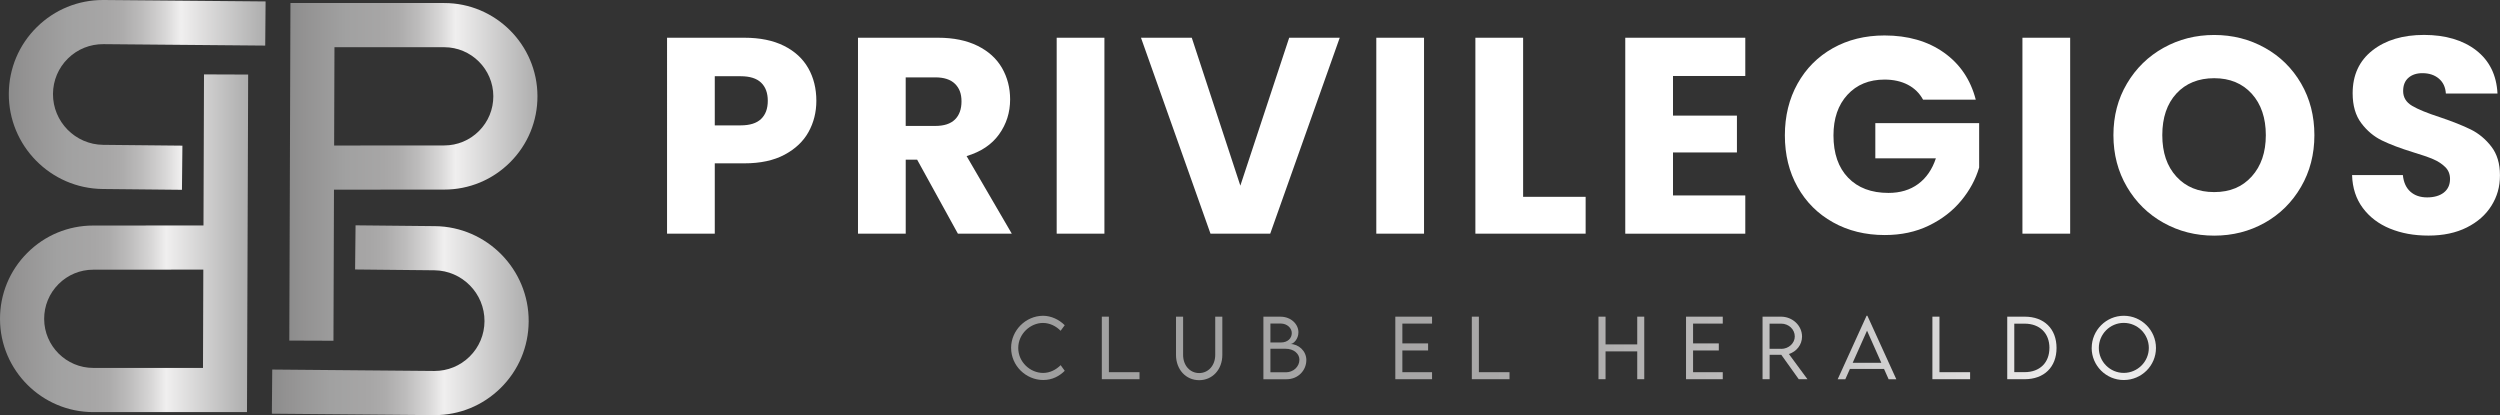
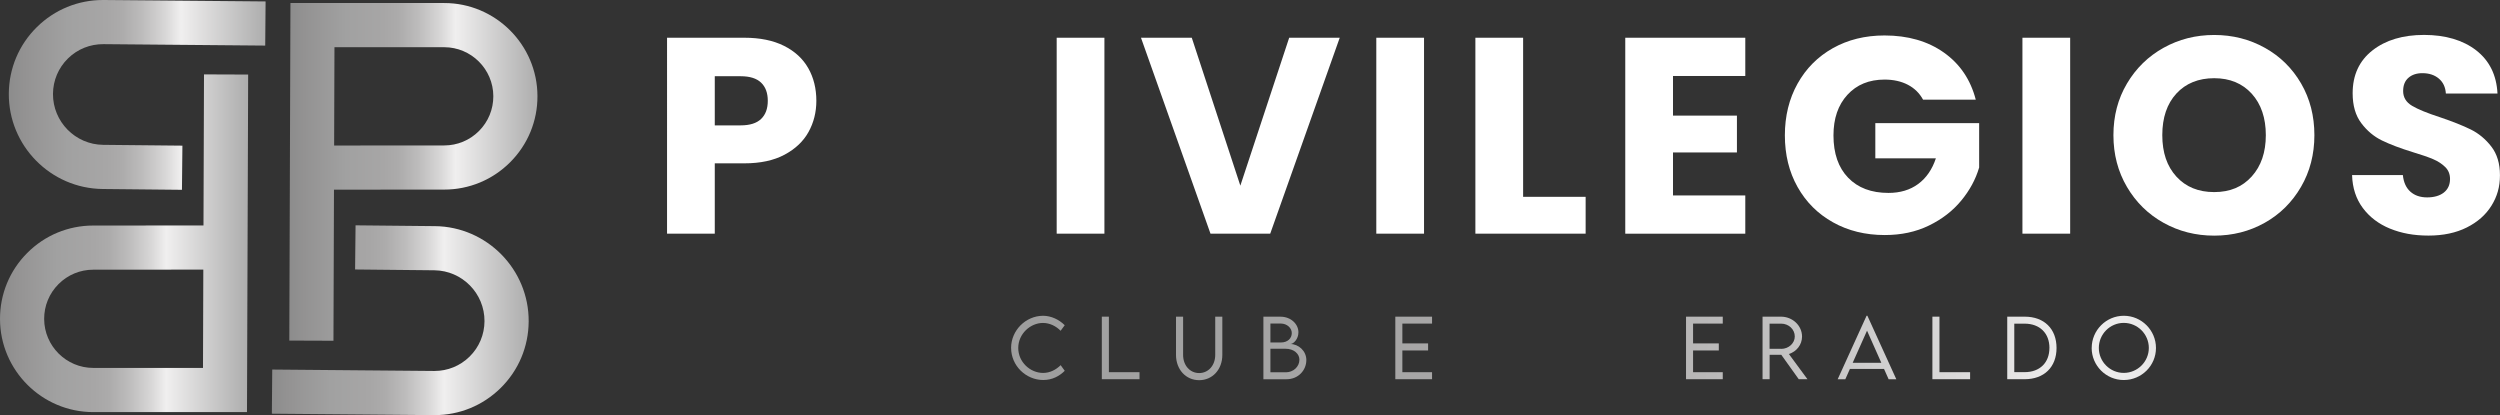
<svg xmlns="http://www.w3.org/2000/svg" xmlns:xlink="http://www.w3.org/1999/xlink" id="Capa_2" viewBox="0 0 922.91 153.25">
  <rect x="0" y="0" width="922.91" height="153.25" fill="#333333" stroke="none" />
  <defs>
    <style>      .cls-1 {        fill: url(#_É_πÌÚ_·ÂÁ_Ì_Á_Ë_224-12);      }      .cls-2 {        fill: url(#_É_πÌÚ_·ÂÁ_Ì_Á_Ë_224-6);      }      .cls-3 {        fill: url(#_É_πÌÚ_·ÂÁ_Ì_Á_Ë_224-4);      }      .cls-4 {        fill: #fff;      }      .cls-5 {        fill: url(#_É_πÌÚ_·ÂÁ_Ì_Á_Ë_224-14);      }      .cls-6 {        fill: url(#_É_πÌÚ_·ÂÁ_Ì_Á_Ë_224-5);      }      .cls-7 {        fill: url(#_É_πÌÚ_·ÂÁ_Ì_Á_Ë_224-3);      }      .cls-8 {        fill: url(#_É_πÌÚ_·ÂÁ_Ì_Á_Ë_224-15);      }      .cls-9 {        fill: url(#_É_πÌÚ_·ÂÁ_Ì_Á_Ë_224-16);      }      .cls-10 {        fill: url(#_É_πÌÚ_·ÂÁ_Ì_Á_Ë_224-10);      }      .cls-11 {        fill: url(#_É_πÌÚ_·ÂÁ_Ì_Á_Ë_224-9);      }      .cls-12 {        fill: url(#_É_πÌÚ_·ÂÁ_Ì_Á_Ë_224-11);      }      .cls-13 {        fill: url(#_É_πÌÚ_·ÂÁ_Ì_Á_Ë_224-17);      }      .cls-14 {        fill: url(#_É_πÌÚ_·ÂÁ_Ì_Á_Ë_224-8);      }      .cls-15 {        fill: url(#_É_πÌÚ_·ÂÁ_Ì_Á_Ë_224-7);      }      .cls-16 {        fill: url(#_É_πÌÚ_·ÂÁ_Ì_Á_Ë_224);      }      .cls-17 {        fill: url(#_É_πÌÚ_·ÂÁ_Ì_Á_Ë_224-13);      }      .cls-18 {        fill: url(#_É_πÌÚ_·ÂÁ_Ì_Á_Ë_224-2);      }    </style>
    <linearGradient id="_É_πÌÚ_·ÂÁ_Ì_Á_Ë_224" data-name="É‡‰¥πÌÚ ·ÂÁ Ì‡Á‚Ë 224" x1="219.01" y1="122.24" x2="1035.17" y2="152.69" gradientUnits="userSpaceOnUse">
      <stop offset="0" stop-color="#8c8c8c" />
      <stop offset=".06" stop-color="#939292" />
      <stop offset=".23" stop-color="#a1a1a1" />
      <stop offset=".38" stop-color="#a7a6a6" />
      <stop offset=".44" stop-color="#acabab" />
      <stop offset=".52" stop-color="#bdbcbc" />
      <stop offset=".61" stop-color="#d8d7d7" />
      <stop offset=".67" stop-color="#f0efef" />
      <stop offset="1" stop-color="#adadad" />
    </linearGradient>
    <linearGradient id="_É_πÌÚ_·ÂÁ_Ì_Á_Ë_224-2" data-name="É‡‰¥πÌÚ ·ÂÁ Ì‡Á‚Ë 224" x1="219.04" y1="121.4" x2="1035.2" y2="151.85" xlink:href="#_É_πÌÚ_·ÂÁ_Ì_Á_Ë_224" />
    <linearGradient id="_É_πÌÚ_·ÂÁ_Ì_Á_Ë_224-3" data-name="É‡‰¥πÌÚ ·ÂÁ Ì‡Á‚Ë 224" x1="219.09" y1="120.13" x2="1035.25" y2="150.58" xlink:href="#_É_πÌÚ_·ÂÁ_Ì_Á_Ë_224" />
    <linearGradient id="_É_πÌÚ_·ÂÁ_Ì_Á_Ë_224-4" data-name="É‡‰¥πÌÚ ·ÂÁ Ì‡Á‚Ë 224" x1="219.13" y1="119.1" x2="1035.29" y2="149.56" xlink:href="#_É_πÌÚ_·ÂÁ_Ì_Á_Ë_224" />
    <linearGradient id="_É_πÌÚ_·ÂÁ_Ì_Á_Ë_224-5" data-name="É‡‰¥πÌÚ ·ÂÁ Ì‡Á‚Ë 224" x1="219.2" y1="117.15" x2="1035.36" y2="147.61" xlink:href="#_É_πÌÚ_·ÂÁ_Ì_Á_Ë_224" />
    <linearGradient id="_É_πÌÚ_·ÂÁ_Ì_Á_Ë_224-6" data-name="É‡‰¥πÌÚ ·ÂÁ Ì‡Á‚Ë 224" x1="219.23" y1="116.31" x2="1035.39" y2="146.76" xlink:href="#_É_πÌÚ_·ÂÁ_Ì_Á_Ë_224" />
    <linearGradient id="_É_πÌÚ_·ÂÁ_Ì_Á_Ë_224-7" data-name="É‡‰¥πÌÚ ·ÂÁ Ì‡Á‚Ë 224" x1="219.31" y1="114.3" x2="1035.47" y2="144.75" xlink:href="#_É_πÌÚ_·ÂÁ_Ì_Á_Ë_224" />
    <linearGradient id="_É_πÌÚ_·ÂÁ_Ì_Á_Ë_224-8" data-name="É‡‰¥πÌÚ ·ÂÁ Ì‡Á‚Ë 224" x1="219.35" y1="113.16" x2="1035.51" y2="143.61" xlink:href="#_É_πÌÚ_·ÂÁ_Ì_Á_Ë_224" />
    <linearGradient id="_É_πÌÚ_·ÂÁ_Ì_Á_Ë_224-9" data-name="É‡‰¥πÌÚ ·ÂÁ Ì‡Á‚Ë 224" x1="219.38" y1="112.23" x2="1035.55" y2="142.68" xlink:href="#_É_πÌÚ_·ÂÁ_Ì_Á_Ë_224" />
    <linearGradient id="_É_πÌÚ_·ÂÁ_Ì_Á_Ë_224-10" data-name="É‡‰¥πÌÚ ·ÂÁ Ì‡Á‚Ë 224" x1="219.43" y1="110.94" x2="1035.59" y2="141.39" xlink:href="#_É_πÌÚ_·ÂÁ_Ì_Á_Ë_224" />
    <linearGradient id="_É_πÌÚ_·ÂÁ_Ì_Á_Ë_224-11" data-name="É‡‰¥πÌÚ ·ÂÁ Ì‡Á‚Ë 224" x1="219.47" y1="109.97" x2="1035.63" y2="140.42" xlink:href="#_É_πÌÚ_·ÂÁ_Ì_Á_Ë_224" />
    <linearGradient id="_É_πÌÚ_·ÂÁ_Ì_Á_Ë_224-12" data-name="É‡‰¥πÌÚ ·ÂÁ Ì‡Á‚Ë 224" x1="219.51" y1="108.86" x2="1035.67" y2="139.31" xlink:href="#_É_πÌÚ_·ÂÁ_Ì_Á_Ë_224" />
    <linearGradient id="_É_πÌÚ_·ÂÁ_Ì_Á_Ë_224-13" data-name="É‡‰¥πÌÚ ·ÂÁ Ì‡Á‚Ë 224" x1="219.56" y1="107.37" x2="1035.73" y2="137.83" xlink:href="#_É_πÌÚ_·ÂÁ_Ì_Á_Ë_224" />
    <linearGradient id="_É_πÌÚ_·ÂÁ_Ì_Á_Ë_224-14" data-name="É‡‰¥πÌÚ ·ÂÁ Ì‡Á‚Ë 224" x1="3.25" y1="35.03" x2="98.05" y2="35.03" xlink:href="#_É_πÌÚ_·ÂÁ_Ì_Á_Ë_224" />
    <linearGradient id="_É_πÌÚ_·ÂÁ_Ì_Á_Ë_224-15" data-name="É‡‰¥πÌÚ ·ÂÁ Ì‡Á‚Ë 224" x1="0" y1="89.8" x2="91.62" y2="89.8" xlink:href="#_É_πÌÚ_·ÂÁ_Ì_Á_Ë_224" />
    <linearGradient id="_É_πÌÚ_·ÂÁ_Ì_Á_Ë_224-16" data-name="É‡‰¥πÌÚ ·ÂÁ Ì‡Á‚Ë 224" x1="100.36" y1="118.22" x2="195.16" y2="118.22" xlink:href="#_É_πÌÚ_·ÂÁ_Ì_Á_Ë_224" />
    <linearGradient id="_É_πÌÚ_·ÂÁ_Ì_Á_Ë_224-17" data-name="É‡‰¥πÌÚ ·ÂÁ Ì‡Á‚Ë 224" x1="106.8" y1="63.45" x2="198.41" y2="63.45" xlink:href="#_É_πÌÚ_·ÂÁ_Ì_Á_Ë_224" />
  </defs>
  <g id="Capa_1-2" data-name="Capa_1">
    <g>
      <g>
        <g>
          <path class="cls-16" d="M373.26,128.46c0-6.49,5.39-11.89,11.86-11.89,2.96.03,5.84,1.39,7.94,3.49l-1.52,2.05c-1.66-1.7-3.98-2.89-6.52-2.89-4.64,0-9.12,4.01-9.12,9.24s4.44,9.21,9.17,9.21c2.61,0,4.83-1.23,6.49-2.87l1.5,2.09c-1.92,1.9-4.51,3.39-7.92,3.39-6.42,0-11.87-5.28-11.87-11.83Z" />
          <path class="cls-18" d="M420.67,137.4v2.59h-13.92v-23.09h2.61v20.5h11.31Z" />
          <path class="cls-7" d="M434.14,131.03v-14.12h2.62v14.11c0,3.88,2.52,6.7,5.93,6.7s5.93-2.84,5.93-6.7v-14.11h2.62v14.12c0,5.38-3.64,9.32-8.55,9.32s-8.55-3.94-8.55-9.32Z" />
          <path class="cls-3" d="M482.25,132.95c0,3.65-2.89,7.05-7.3,7.05h-8.55v-23.09h6.3c3.85,0,6.63,2.72,6.63,5.76,0,2.51-1.82,4.33-2.99,4.33,2.96,0,5.92,2.48,5.92,5.96ZM468.99,119.44v6.99h3.84c2.51.01,4.05-1.52,4.05-3.47s-1.85-3.52-4.04-3.52h-3.85ZM479.7,132.78c0-2.16-2.05-4.04-5.1-4.03h-5.61v8.69h5.74c2.63,0,4.97-1.99,4.97-4.67Z" />
          <path class="cls-6" d="M517.7,119.47v7.3h9.5v2.61h-9.5v8.02h10.96v2.59h-13.56v-23.09h13.56v2.56h-10.96Z" />
-           <path class="cls-2" d="M557.26,137.4v2.59h-13.92v-23.09h2.61v20.5h11.31Z" />
-           <path class="cls-15" d="M607,116.9v23.09h-2.59v-10.27h-11.7v10.27h-2.61v-23.09h2.61v10.24h11.7v-10.24h2.59Z" />
          <path class="cls-14" d="M625.02,119.47v7.3h9.5v2.61h-9.5v8.02h10.96v2.59h-13.56v-23.09h13.56v2.56h-10.96Z" />
          <path class="cls-11" d="M664.03,139.99l-6.44-9.01h-4.31v9.01h-2.61v-23.09s6.8,0,6.8,0c4.28,0,7.78,3.3,7.78,7.36,0,2.99-2.05,5.57-4.86,6.42l6.86,9.31h-3.22ZM657.56,128.79c2.75,0,5.01-2.09,5.01-4.58,0-2.66-2.29-4.73-5.01-4.73h-4.3v9.29h4.3Z" />
          <path class="cls-10" d="M695.52,136.2h-12.6l-1.69,3.8h-2.82l10.67-23.45h.29l10.68,23.45h-2.84l-1.69-3.8ZM694.52,133.94l-5.28-11.87-5.3,11.87h10.58Z" />
          <path class="cls-12" d="M727.29,137.4v2.59h-13.92v-23.09h2.61v20.5h11.31Z" />
          <path class="cls-1" d="M759.2,128.46c0,7.05-4.58,11.53-11.77,11.53h-6.43v-23.09h6.43c7.19-.01,11.77,4.48,11.77,11.56ZM756.58,128.46c0-5.46-3.58-8.98-9.17-8.98h-3.81v17.9h3.85c5.56,0,9.12-3.5,9.12-8.92Z" />
          <path class="cls-17" d="M772.18,128.46c0-6.55,5.34-11.89,11.86-11.89s11.87,5.34,11.87,11.89-5.34,11.83-11.89,11.83-11.85-5.33-11.85-11.83ZM793.27,128.45c0-5.09-4.15-9.25-9.25-9.25s-9.21,4.17-9.21,9.25,4.14,9.21,9.21,9.21,9.25-4.14,9.25-9.21Z" />
        </g>
        <g>
          <path class="cls-4" d="M298.49,48.71c-1.92,3.47-4.88,6.27-8.86,8.4-3.98,2.13-8.93,3.19-14.84,3.19h-10.92v25.97h-17.62V13.93h28.54c5.77,0,10.65,1,14.63,2.99,3.98,1.99,6.97,4.74,8.96,8.24,1.99,3.5,2.99,7.52,2.99,12.06,0,4.19-.96,8.02-2.88,11.49ZM280.97,43.91c1.65-1.58,2.47-3.81,2.47-6.7s-.82-5.12-2.47-6.7c-1.65-1.58-4.16-2.37-7.52-2.37h-9.58v18.14h9.58c3.36,0,5.87-.79,7.52-2.37Z" />
-           <path class="cls-4" d="M353.62,86.26l-15.04-27.31h-4.22v27.31h-17.62V13.93h29.57c5.7,0,10.56,1,14.58,2.99,4.02,1.99,7.02,4.72,9.02,8.19,1.99,3.47,2.99,7.33,2.99,11.59,0,4.81-1.36,9.1-4.07,12.88-2.71,3.78-6.71,6.46-12,8.04l16.69,28.65h-19.89ZM334.35,46.49h10.92c3.23,0,5.65-.79,7.26-2.37,1.61-1.58,2.42-3.81,2.42-6.7s-.81-4.91-2.42-6.49c-1.62-1.58-4.04-2.37-7.26-2.37h-10.92v17.93Z" />
          <path class="cls-4" d="M407.71,13.93v72.33h-17.62V13.93h17.62Z" />
          <path class="cls-4" d="M494.58,13.93l-25.66,72.33h-22.05l-25.66-72.33h18.75l17.93,54.61,18.03-54.61h18.65Z" />
          <path class="cls-4" d="M525.7,13.93v72.33h-17.62V13.93h17.62Z" />
          <path class="cls-4" d="M562.28,72.66h23.08v13.6h-40.7V13.93h17.62v58.73Z" />
          <path class="cls-4" d="M617.61,28.05v14.63h23.6v13.6h-23.6v15.87h26.69v14.12h-44.31V13.93h44.31v14.12h-26.69Z" />
          <path class="cls-4" d="M709.93,36.8c-1.31-2.4-3.18-4.24-5.62-5.51-2.44-1.27-5.31-1.91-8.6-1.91-5.7,0-10.27,1.87-13.71,5.62-3.44,3.75-5.15,8.74-5.15,14.99,0,6.66,1.8,11.87,5.41,15.61,3.61,3.75,8.57,5.62,14.89,5.62,4.33,0,7.99-1.1,10.97-3.3,2.99-2.2,5.17-5.36,6.54-9.48h-22.36v-12.98h38.33v16.38c-1.3,4.4-3.52,8.49-6.65,12.26-3.13,3.78-7.09,6.84-11.9,9.17-4.81,2.34-10.24,3.5-16.28,3.5-7.14,0-13.52-1.56-19.11-4.69-5.6-3.12-9.96-7.47-13.09-13.04-3.13-5.56-4.69-11.92-4.69-19.06s1.56-13.51,4.69-19.11c3.12-5.6,7.47-9.96,13.03-13.09,5.56-3.12,11.92-4.69,19.06-4.69,8.65,0,15.95,2.1,21.89,6.29,5.94,4.19,9.88,10,11.8,17.41h-19.47Z" />
          <path class="cls-4" d="M764.23,13.93v72.33h-17.62V13.93h17.62Z" />
          <path class="cls-4" d="M798.7,82.25c-5.67-3.16-10.17-7.57-13.5-13.24-3.33-5.67-5-12.04-5-19.11s1.66-13.43,5-19.06c3.33-5.63,7.83-10.03,13.5-13.19,5.67-3.16,11.9-4.74,18.7-4.74s13.04,1.58,18.7,4.74c5.67,3.16,10.13,7.56,13.4,13.19,3.26,5.63,4.89,11.99,4.89,19.06s-1.65,13.45-4.95,19.11c-3.3,5.67-7.76,10.08-13.39,13.24-5.63,3.16-11.85,4.74-18.65,4.74s-13.04-1.58-18.7-4.74ZM831.26,65.14c3.47-3.85,5.2-8.93,5.2-15.25s-1.74-11.49-5.2-15.3c-3.47-3.81-8.09-5.72-13.86-5.72s-10.49,1.89-13.96,5.67c-3.47,3.78-5.2,8.9-5.2,15.35s1.73,11.49,5.2,15.3,8.12,5.72,13.96,5.72,10.39-1.92,13.86-5.77Z" />
          <path class="cls-4" d="M882.32,84.41c-4.19-1.72-7.54-4.26-10.05-7.62-2.51-3.37-3.83-7.42-3.97-12.16h18.75c.27,2.68,1.2,4.72,2.78,6.13,1.58,1.41,3.64,2.11,6.18,2.11s4.67-.6,6.18-1.8c1.51-1.2,2.27-2.87,2.27-5,0-1.79-.6-3.26-1.8-4.43-1.2-1.17-2.68-2.13-4.43-2.88-1.75-.75-4.24-1.61-7.47-2.58-4.67-1.44-8.48-2.89-11.44-4.33-2.96-1.44-5.5-3.57-7.62-6.39-2.13-2.82-3.19-6.49-3.19-11.03,0-6.73,2.44-12,7.31-15.82s11.23-5.72,19.06-5.72,14.39,1.91,19.27,5.72c4.88,3.81,7.49,9.12,7.83,15.92h-19.06c-.14-2.33-1-4.17-2.58-5.51s-3.61-2.01-6.08-2.01c-2.13,0-3.85.57-5.15,1.7-1.31,1.13-1.96,2.77-1.96,4.89,0,2.34,1.1,4.16,3.3,5.46,2.2,1.31,5.63,2.71,10.3,4.22,4.67,1.58,8.46,3.09,11.38,4.53s5.44,3.54,7.57,6.29c2.13,2.75,3.19,6.29,3.19,10.61s-1.05,7.87-3.14,11.23c-2.1,3.37-5.13,6.04-9.12,8.04-3.98,1.99-8.69,2.99-14.12,2.99s-10.03-.86-14.22-2.58Z" />
        </g>
      </g>
      <g>
        <path class="cls-5" d="M67.16,70.07l-29.27-.3c-19.22-.2-34.76-15.99-34.64-35.2.06-9.32,3.74-18.06,10.38-24.59C20.18,3.54,28.83,0,38.02,0c.12,0,.24,0,.36,0l59.67.53-.14,16.3-59.68-.53c-4.97-.04-9.64,1.83-13.16,5.3-3.52,3.47-5.48,8.11-5.51,13.06-.06,10.27,8.24,18.7,18.51,18.81l29.27.3-.17,16.3Z" />
        <path class="cls-8" d="M91.19,152.13h-56.76C15.5,152.13.05,136.73,0,117.79c-.02-9.21,3.54-17.88,10.04-24.4,6.5-6.52,15.15-10.12,24.36-10.13l40.72-.03.19-55.77,16.3.06-.43,124.61ZM75.07,99.53l-40.65.03c-4.85,0-9.41,1.9-12.83,5.33-3.42,3.44-5.3,8-5.29,12.85.03,9.97,8.16,18.08,18.13,18.08h40.51l.12-36.3Z" />
        <path class="cls-9" d="M160.39,153.25c-.12,0-.24,0-.36,0l-59.67-.53.14-16.3,59.68.53c.07,0,.13,0,.2,0,4.89,0,9.49-1.88,12.97-5.3,3.52-3.47,5.48-8.11,5.51-13.06.06-10.27-8.24-18.7-18.5-18.81l-29.27-.3.17-16.3,29.27.3c19.22.19,34.76,15.99,34.64,35.2-.06,9.33-3.74,18.06-10.38,24.59-6.55,6.44-15.2,9.98-24.39,9.98Z" />
        <path class="cls-13" d="M123.1,125.79l-16.3-.06.42-124.61h56.76c18.94,0,34.38,15.41,34.43,34.34.03,9.21-3.54,17.87-10.04,24.4-6.5,6.52-15.15,10.12-24.36,10.13l-40.72.03-.19,55.77ZM123.47,17.42l-.12,36.3,40.65-.03c4.85,0,9.4-1.9,12.83-5.33,3.42-3.44,5.3-8,5.29-12.85-.03-9.97-8.16-18.08-18.13-18.08h-40.51Z" />
      </g>
    </g>
  </g>
</svg>